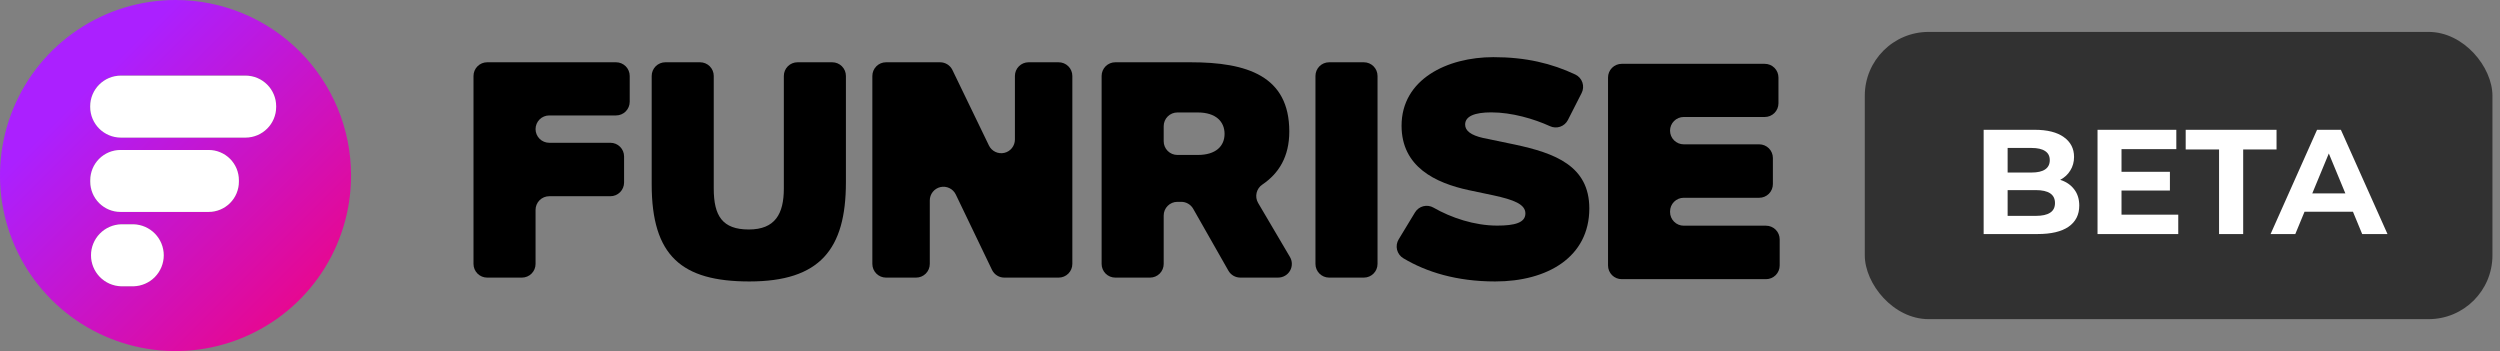
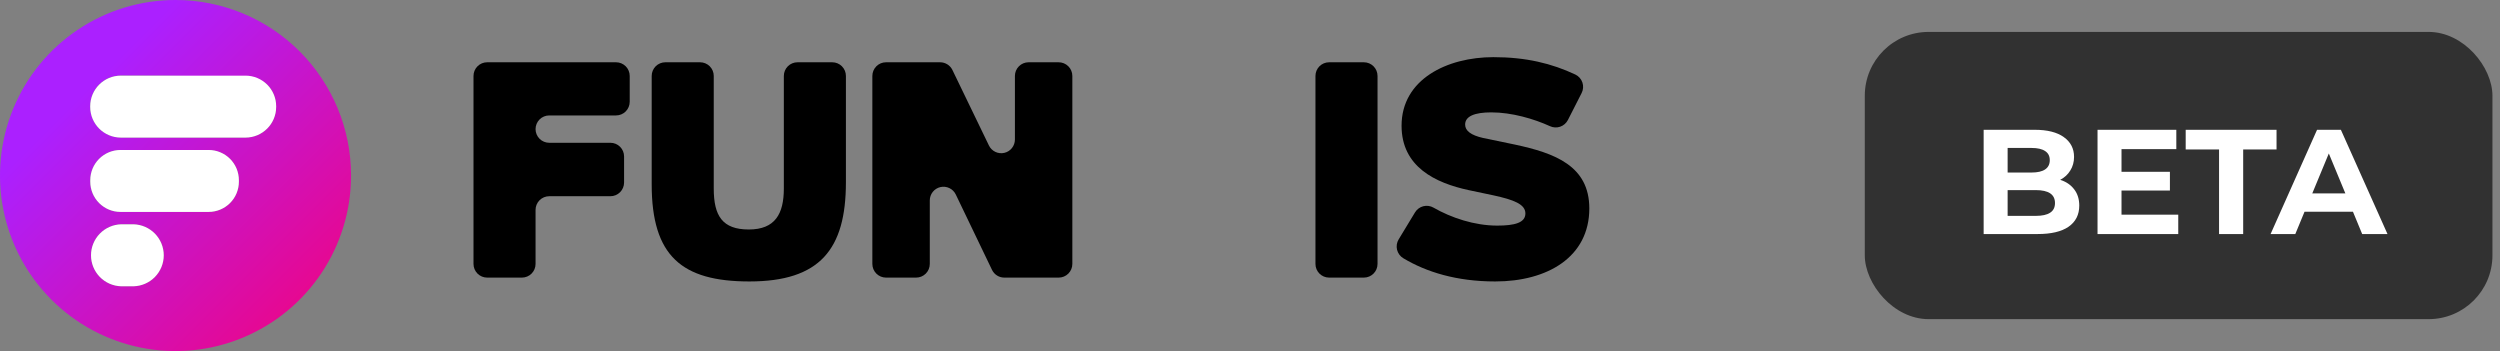
<svg xmlns="http://www.w3.org/2000/svg" width="235" height="33" viewBox="0 0 235 33" fill="none">
  <rect x="0" y="0" width="235" height="33" fill="#808080" stroke="none" />
-   <path d="M121.256 24.158L118.26 19.072C118.094 18.785 118.045 18.446 118.122 18.123C118.199 17.801 118.396 17.521 118.674 17.34C120.199 16.305 121.194 14.739 121.194 12.36C121.194 7.139 117.23 5.854 111.924 5.854H104.837C104.496 5.854 104.169 5.989 103.928 6.23C103.688 6.471 103.552 6.798 103.552 7.139V24.81C103.552 25.151 103.688 25.478 103.928 25.719C104.169 25.96 104.496 26.095 104.837 26.095H108.102C108.443 26.095 108.77 25.96 109.011 25.719C109.252 25.478 109.387 25.151 109.387 24.81V20.258C109.387 19.917 109.523 19.59 109.764 19.349C110.005 19.108 110.332 18.973 110.672 18.973H111.041C111.268 18.973 111.49 19.033 111.687 19.148C111.883 19.262 112.045 19.425 112.158 19.622L115.469 25.443C115.581 25.64 115.743 25.804 115.939 25.919C116.135 26.033 116.357 26.093 116.584 26.093H120.151C120.377 26.092 120.599 26.032 120.794 25.918C120.99 25.805 121.152 25.642 121.264 25.445C121.376 25.249 121.434 25.027 121.433 24.801C121.432 24.575 121.371 24.353 121.256 24.158ZM112.597 14.565H110.672C110.332 14.565 110.005 14.43 109.764 14.189C109.523 13.948 109.387 13.621 109.387 13.28V11.857C109.387 11.688 109.421 11.521 109.485 11.365C109.55 11.209 109.644 11.067 109.764 10.948C109.883 10.829 110.025 10.734 110.181 10.669C110.336 10.605 110.504 10.572 110.672 10.572H112.597C114.3 10.572 115.109 11.439 115.109 12.583C115.109 13.727 114.3 14.565 112.597 14.565Z" fill="black" />
  <path d="M57.907 5.854H45.792C45.452 5.854 45.125 5.99 44.885 6.231C44.644 6.472 44.509 6.798 44.509 7.139V24.81C44.509 25.151 44.644 25.477 44.885 25.718C45.125 25.959 45.452 26.095 45.792 26.095H49.059C49.228 26.095 49.395 26.062 49.551 25.997C49.707 25.933 49.848 25.838 49.967 25.718C50.087 25.599 50.181 25.457 50.245 25.302C50.31 25.146 50.343 24.979 50.342 24.81V19.728C50.343 19.388 50.479 19.061 50.719 18.821C50.96 18.58 51.287 18.445 51.627 18.445H57.378C57.719 18.445 58.045 18.31 58.286 18.069C58.527 17.828 58.663 17.501 58.663 17.16V14.704C58.663 14.535 58.63 14.368 58.565 14.213C58.5 14.057 58.406 13.915 58.286 13.796C58.167 13.677 58.025 13.582 57.869 13.518C57.714 13.454 57.546 13.421 57.378 13.421H51.627C51.459 13.421 51.292 13.388 51.136 13.323C50.98 13.259 50.838 13.164 50.719 13.045C50.599 12.925 50.505 12.784 50.44 12.628C50.376 12.472 50.342 12.305 50.342 12.136C50.342 11.967 50.376 11.8 50.44 11.644C50.505 11.488 50.599 11.347 50.719 11.227C50.838 11.108 50.98 11.013 51.136 10.949C51.292 10.884 51.459 10.851 51.627 10.851H57.907C58.248 10.851 58.575 10.716 58.816 10.475C59.057 10.234 59.193 9.907 59.193 9.566V7.139C59.193 6.798 59.057 6.471 58.816 6.23C58.575 5.989 58.248 5.854 57.907 5.854Z" fill="black" />
  <path d="M78.231 5.854H74.966C74.625 5.854 74.298 5.989 74.057 6.23C73.816 6.471 73.681 6.798 73.681 7.139V17.719C73.681 20.092 72.872 21.572 70.386 21.572C67.901 21.572 67.092 20.287 67.092 17.719V7.139C67.092 6.798 66.957 6.471 66.716 6.23C66.475 5.989 66.148 5.854 65.807 5.854H62.542C62.373 5.854 62.206 5.887 62.051 5.952C61.895 6.016 61.753 6.111 61.634 6.23C61.515 6.35 61.421 6.491 61.356 6.647C61.292 6.803 61.259 6.97 61.259 7.139V17.328C61.259 24.057 64.077 26.457 70.442 26.457C77.064 26.457 79.516 23.442 79.516 17.133V7.139C79.516 6.798 79.38 6.471 79.14 6.23C78.899 5.989 78.572 5.854 78.231 5.854Z" fill="black" />
  <path d="M99.505 5.854H96.684C96.344 5.854 96.018 5.99 95.777 6.231C95.537 6.472 95.402 6.798 95.402 7.139V13.119C95.401 13.41 95.302 13.692 95.121 13.919C94.94 14.147 94.687 14.306 94.403 14.37C94.12 14.435 93.823 14.402 93.561 14.276C93.298 14.15 93.087 13.939 92.96 13.678L89.527 6.578C89.422 6.361 89.257 6.178 89.053 6.05C88.848 5.922 88.612 5.854 88.37 5.854H83.284C82.944 5.854 82.618 5.99 82.377 6.231C82.136 6.472 82.001 6.798 82.001 7.139V24.81C82.001 25.151 82.136 25.477 82.377 25.718C82.618 25.959 82.944 26.095 83.284 26.095H86.105C86.274 26.096 86.442 26.064 86.6 26C86.757 25.936 86.9 25.842 87.02 25.722C87.14 25.603 87.236 25.461 87.301 25.304C87.366 25.148 87.4 24.98 87.4 24.81V18.836C87.401 18.546 87.5 18.264 87.681 18.037C87.863 17.81 88.116 17.651 88.399 17.586C88.683 17.522 88.98 17.555 89.242 17.681C89.504 17.807 89.715 18.018 89.842 18.28L93.248 25.367C93.352 25.585 93.516 25.769 93.721 25.898C93.925 26.027 94.162 26.095 94.404 26.095H99.515C99.856 26.095 100.183 25.96 100.424 25.719C100.665 25.478 100.8 25.151 100.8 24.81V7.139C100.8 6.969 100.767 6.801 100.701 6.645C100.636 6.488 100.541 6.346 100.42 6.227C100.3 6.107 100.157 6.013 100 5.949C99.843 5.885 99.674 5.853 99.505 5.854Z" fill="black" />
  <path d="M128.203 5.854H124.938C124.228 5.854 123.653 6.429 123.653 7.139V24.81C123.653 25.52 124.228 26.095 124.938 26.095H128.203C128.913 26.095 129.488 25.52 129.488 24.81V7.139C129.488 6.429 128.913 5.854 128.203 5.854Z" fill="black" />
  <path d="M142.385 13.587L139.397 12.966C138.28 12.713 137.722 12.295 137.723 11.71C137.723 10.925 138.615 10.563 140.179 10.563C142.11 10.563 144.177 11.168 145.694 11.859C145.994 12 146.338 12.019 146.653 11.912C146.967 11.806 147.228 11.581 147.38 11.286L148.671 8.749C148.75 8.596 148.797 8.43 148.809 8.259C148.822 8.089 148.801 7.917 148.746 7.755C148.691 7.593 148.605 7.443 148.492 7.315C148.378 7.187 148.24 7.082 148.086 7.008C145.853 5.957 143.436 5.372 140.374 5.372C136.047 5.372 131.747 7.441 131.747 11.819C131.747 15.672 134.903 17.199 138.085 17.878L140.372 18.36C142.271 18.774 143.387 19.188 143.387 20.063C143.387 20.939 142.383 21.207 140.736 21.207C138.601 21.207 136.411 20.471 134.752 19.519C134.462 19.351 134.118 19.303 133.793 19.385C133.468 19.468 133.188 19.674 133.014 19.96L131.474 22.501C131.386 22.646 131.327 22.807 131.301 22.974C131.275 23.142 131.283 23.314 131.323 23.478C131.364 23.643 131.437 23.798 131.538 23.935C131.638 24.071 131.765 24.187 131.911 24.274C134.071 25.569 136.916 26.457 140.546 26.457C145.46 26.457 149.396 24.166 149.396 19.589C149.392 15.598 146.18 14.398 142.385 13.587Z" fill="black" />
-   <path d="M166.001 21.215H158.269C158.1 21.215 157.933 21.182 157.777 21.117C157.621 21.052 157.48 20.958 157.361 20.838C157.242 20.719 157.147 20.578 157.083 20.422C157.018 20.266 156.985 20.099 156.986 19.93V19.874C156.986 19.534 157.121 19.208 157.361 18.967C157.602 18.726 157.928 18.591 158.269 18.591H165.36C165.53 18.592 165.698 18.559 165.855 18.495C166.012 18.43 166.155 18.335 166.275 18.215C166.395 18.095 166.49 17.952 166.554 17.795C166.619 17.638 166.652 17.47 166.651 17.3V14.85C166.651 14.681 166.618 14.514 166.553 14.359C166.489 14.203 166.394 14.061 166.275 13.942C166.155 13.823 166.014 13.729 165.858 13.664C165.702 13.6 165.535 13.567 165.366 13.567H158.269C157.928 13.567 157.601 13.432 157.36 13.191C157.119 12.95 156.984 12.623 156.984 12.282C156.984 11.941 157.119 11.614 157.36 11.373C157.601 11.133 157.928 10.997 158.269 10.997H165.89C166.23 10.997 166.557 10.862 166.798 10.621C167.039 10.38 167.175 10.053 167.175 9.712V7.285C167.175 6.944 167.039 6.617 166.798 6.376C166.557 6.135 166.23 6 165.89 6H152.44C152.099 6 151.772 6.135 151.531 6.376C151.29 6.617 151.155 6.944 151.155 7.285V24.956C151.155 25.297 151.29 25.624 151.531 25.865C151.772 26.106 152.099 26.241 152.44 26.241H166.005C166.346 26.241 166.673 26.106 166.914 25.865C167.155 25.624 167.29 25.297 167.29 24.956V22.5C167.29 22.331 167.257 22.163 167.192 22.007C167.127 21.851 167.032 21.709 166.913 21.59C166.793 21.471 166.651 21.376 166.494 21.312C166.338 21.247 166.17 21.215 166.001 21.215Z" fill="black" />
-   <path d="M16.502 1.29808e-07C13.239 -0 10.048 0.967 7.335 2.78C4.621 4.593 2.506 7.169 1.257 10.184C0.007 13.199 -0.32 16.517 0.317 19.718C0.953 22.919 2.525 25.859 4.832 28.166C7.139 30.474 10.079 32.046 13.28 32.683C16.481 33.32 19.799 32.993 22.814 31.744C25.829 30.495 28.406 28.381 30.219 25.667C32.032 22.954 33 19.764 33 16.5C33 12.124 31.262 7.928 28.168 4.833C25.074 1.739 20.878 0.001 16.502 1.29808e-07ZM12.556 26.91H11.391C10.632 26.89 9.911 26.574 9.381 26.03C8.852 25.486 8.555 24.757 8.555 23.998C8.555 23.239 8.852 22.509 9.381 21.965C9.911 21.421 10.632 21.106 11.391 21.085H12.556C13.315 21.106 14.036 21.421 14.566 21.965C15.095 22.509 15.392 23.239 15.392 23.998C15.392 24.757 15.095 25.486 14.566 26.03C14.036 26.574 13.315 26.89 12.556 26.91ZM22.455 17.079C22.455 17.833 22.156 18.555 21.623 19.088C21.09 19.621 20.368 19.92 19.614 19.92H11.321C10.567 19.92 9.845 19.621 9.312 19.088C8.779 18.555 8.48 17.833 8.48 17.079V16.947C8.48 16.194 8.779 15.471 9.312 14.938C9.845 14.405 10.567 14.106 11.321 14.106H19.614C20.368 14.106 21.09 14.405 21.623 14.938C22.156 15.471 22.455 16.194 22.455 16.947V17.079ZM25.956 10.044C25.956 10.809 25.653 11.542 25.112 12.082C24.572 12.623 23.838 12.926 23.074 12.926H11.36C10.596 12.926 9.863 12.622 9.323 12.082C8.783 11.541 8.48 10.808 8.48 10.044V9.984C8.48 9.22 8.783 8.487 9.323 7.947C9.863 7.406 10.596 7.102 11.36 7.102H23.074C23.838 7.102 24.572 7.405 25.112 7.946C25.653 8.486 25.956 9.22 25.956 9.984V10.044Z" fill="url(#paint0_linear_1133_7137)" />
+   <path d="M16.502 1.29808e-07C13.239 -0 10.048 0.967 7.335 2.78C4.621 4.593 2.506 7.169 1.257 10.184C0.007 13.199 -0.32 16.517 0.317 19.718C0.953 22.919 2.525 25.859 4.832 28.166C7.139 30.474 10.079 32.046 13.28 32.683C16.481 33.32 19.799 32.993 22.814 31.744C25.829 30.495 28.406 28.381 30.219 25.667C32.032 22.954 33 19.764 33 16.5C33 12.124 31.262 7.928 28.168 4.833C25.074 1.739 20.878 0.001 16.502 1.29808e-07ZM12.556 26.91H11.391C10.632 26.89 9.911 26.574 9.381 26.03C8.852 25.486 8.555 24.757 8.555 23.998C8.555 23.239 8.852 22.509 9.381 21.965C9.911 21.421 10.632 21.106 11.391 21.085H12.556C13.315 21.106 14.036 21.421 14.566 21.965C15.095 22.509 15.392 23.239 15.392 23.998C15.392 24.757 15.095 25.486 14.566 26.03C14.036 26.574 13.315 26.89 12.556 26.91ZM22.455 17.079C22.455 17.833 22.156 18.555 21.623 19.088C21.09 19.621 20.368 19.92 19.614 19.92H11.321C10.567 19.92 9.845 19.621 9.312 19.088C8.779 18.555 8.48 17.833 8.48 17.079V16.947C8.48 16.194 8.779 15.471 9.312 14.938C9.845 14.405 10.567 14.106 11.321 14.106H19.614C20.368 14.106 21.09 14.405 21.623 14.938C22.156 15.471 22.455 16.194 22.455 16.947V17.079ZM25.956 10.044C25.956 10.809 25.653 11.542 25.112 12.082C24.572 12.623 23.838 12.926 23.074 12.926H11.36C10.596 12.926 9.863 12.622 9.323 12.082C8.783 11.541 8.48 10.808 8.48 10.044V9.984C8.48 9.22 8.783 8.487 9.323 7.947C9.863 7.406 10.596 7.102 11.36 7.102C23.838 7.102 24.572 7.405 25.112 7.946C25.653 8.486 25.956 9.22 25.956 9.984V10.044Z" fill="url(#paint0_linear_1133_7137)" />
  <path d="M23.076 7.11H11.362C9.77 7.11 8.48 8.4 8.48 9.992V10.05C8.48 11.642 9.77 12.933 11.362 12.933H23.076C24.668 12.933 25.959 11.642 25.959 10.05V9.992C25.959 8.4 24.668 7.11 23.076 7.11Z" fill="white" />
  <path d="M11.32 14.098H19.614C19.987 14.098 20.356 14.171 20.701 14.314C21.046 14.457 21.359 14.666 21.623 14.93C21.887 15.194 22.096 15.507 22.239 15.851C22.381 16.196 22.455 16.566 22.455 16.939V17.077C22.455 17.831 22.156 18.554 21.623 19.087C21.09 19.62 20.368 19.92 19.614 19.92H11.32C10.568 19.918 9.847 19.618 9.316 19.085C8.785 18.553 8.486 17.832 8.486 17.079V16.941C8.486 16.188 8.784 15.466 9.315 14.933C9.847 14.4 10.568 14.1 11.32 14.098Z" fill="white" />
  <path d="M12.556 21.085H11.391C10.632 21.106 9.911 21.421 9.381 21.965C8.852 22.509 8.555 23.239 8.555 23.998C8.555 24.757 8.852 25.486 9.381 26.03C9.911 26.574 10.632 26.89 11.391 26.91H12.556C13.315 26.89 14.036 26.574 14.566 26.03C15.095 25.486 15.392 24.757 15.392 23.998C15.392 23.239 15.095 22.509 14.566 21.965C14.036 21.421 13.315 21.106 12.556 21.085Z" fill="white" />
  <rect x="175.29" y="3" width="59" height="27" rx="6" fill="#313131" />
  <path d="M193.659 16.904C194.219 17.081 194.658 17.38 194.975 17.8C195.292 18.211 195.451 18.719 195.451 19.326C195.451 20.185 195.115 20.847 194.443 21.314C193.78 21.771 192.81 22 191.531 22H186.463V12.2H191.251C192.446 12.2 193.36 12.429 193.995 12.886C194.639 13.343 194.961 13.964 194.961 14.748C194.961 15.224 194.844 15.649 194.611 16.022C194.387 16.395 194.07 16.689 193.659 16.904ZM188.717 13.908V16.218H190.971C191.531 16.218 191.956 16.12 192.245 15.924C192.534 15.728 192.679 15.439 192.679 15.056C192.679 14.673 192.534 14.389 192.245 14.202C191.956 14.006 191.531 13.908 190.971 13.908H188.717ZM191.363 20.292C191.96 20.292 192.408 20.194 192.707 19.998C193.015 19.802 193.169 19.499 193.169 19.088C193.169 18.276 192.567 17.87 191.363 17.87H188.717V20.292H191.363ZM204.756 20.18V22H197.168V12.2H204.574V14.02H199.422V16.148H203.972V17.912H199.422V20.18H204.756ZM208.591 14.048H205.455V12.2H213.995V14.048H210.859V22H208.591V14.048ZM221.177 19.9H216.627L215.759 22H213.435L217.803 12.2H220.043L224.425 22H222.045L221.177 19.9ZM220.463 18.178L218.909 14.426L217.355 18.178H220.463Z" fill="white" />
  <defs>
    <linearGradient id="paint0_linear_1133_7137" x1="8.25" y1="8.25" x2="31.584" y2="31.584" gradientUnits="userSpaceOnUse">
      <stop stop-color="#AB20FF" />
      <stop offset="1" stop-color="#F0047F" />
    </linearGradient>
  </defs>
</svg>